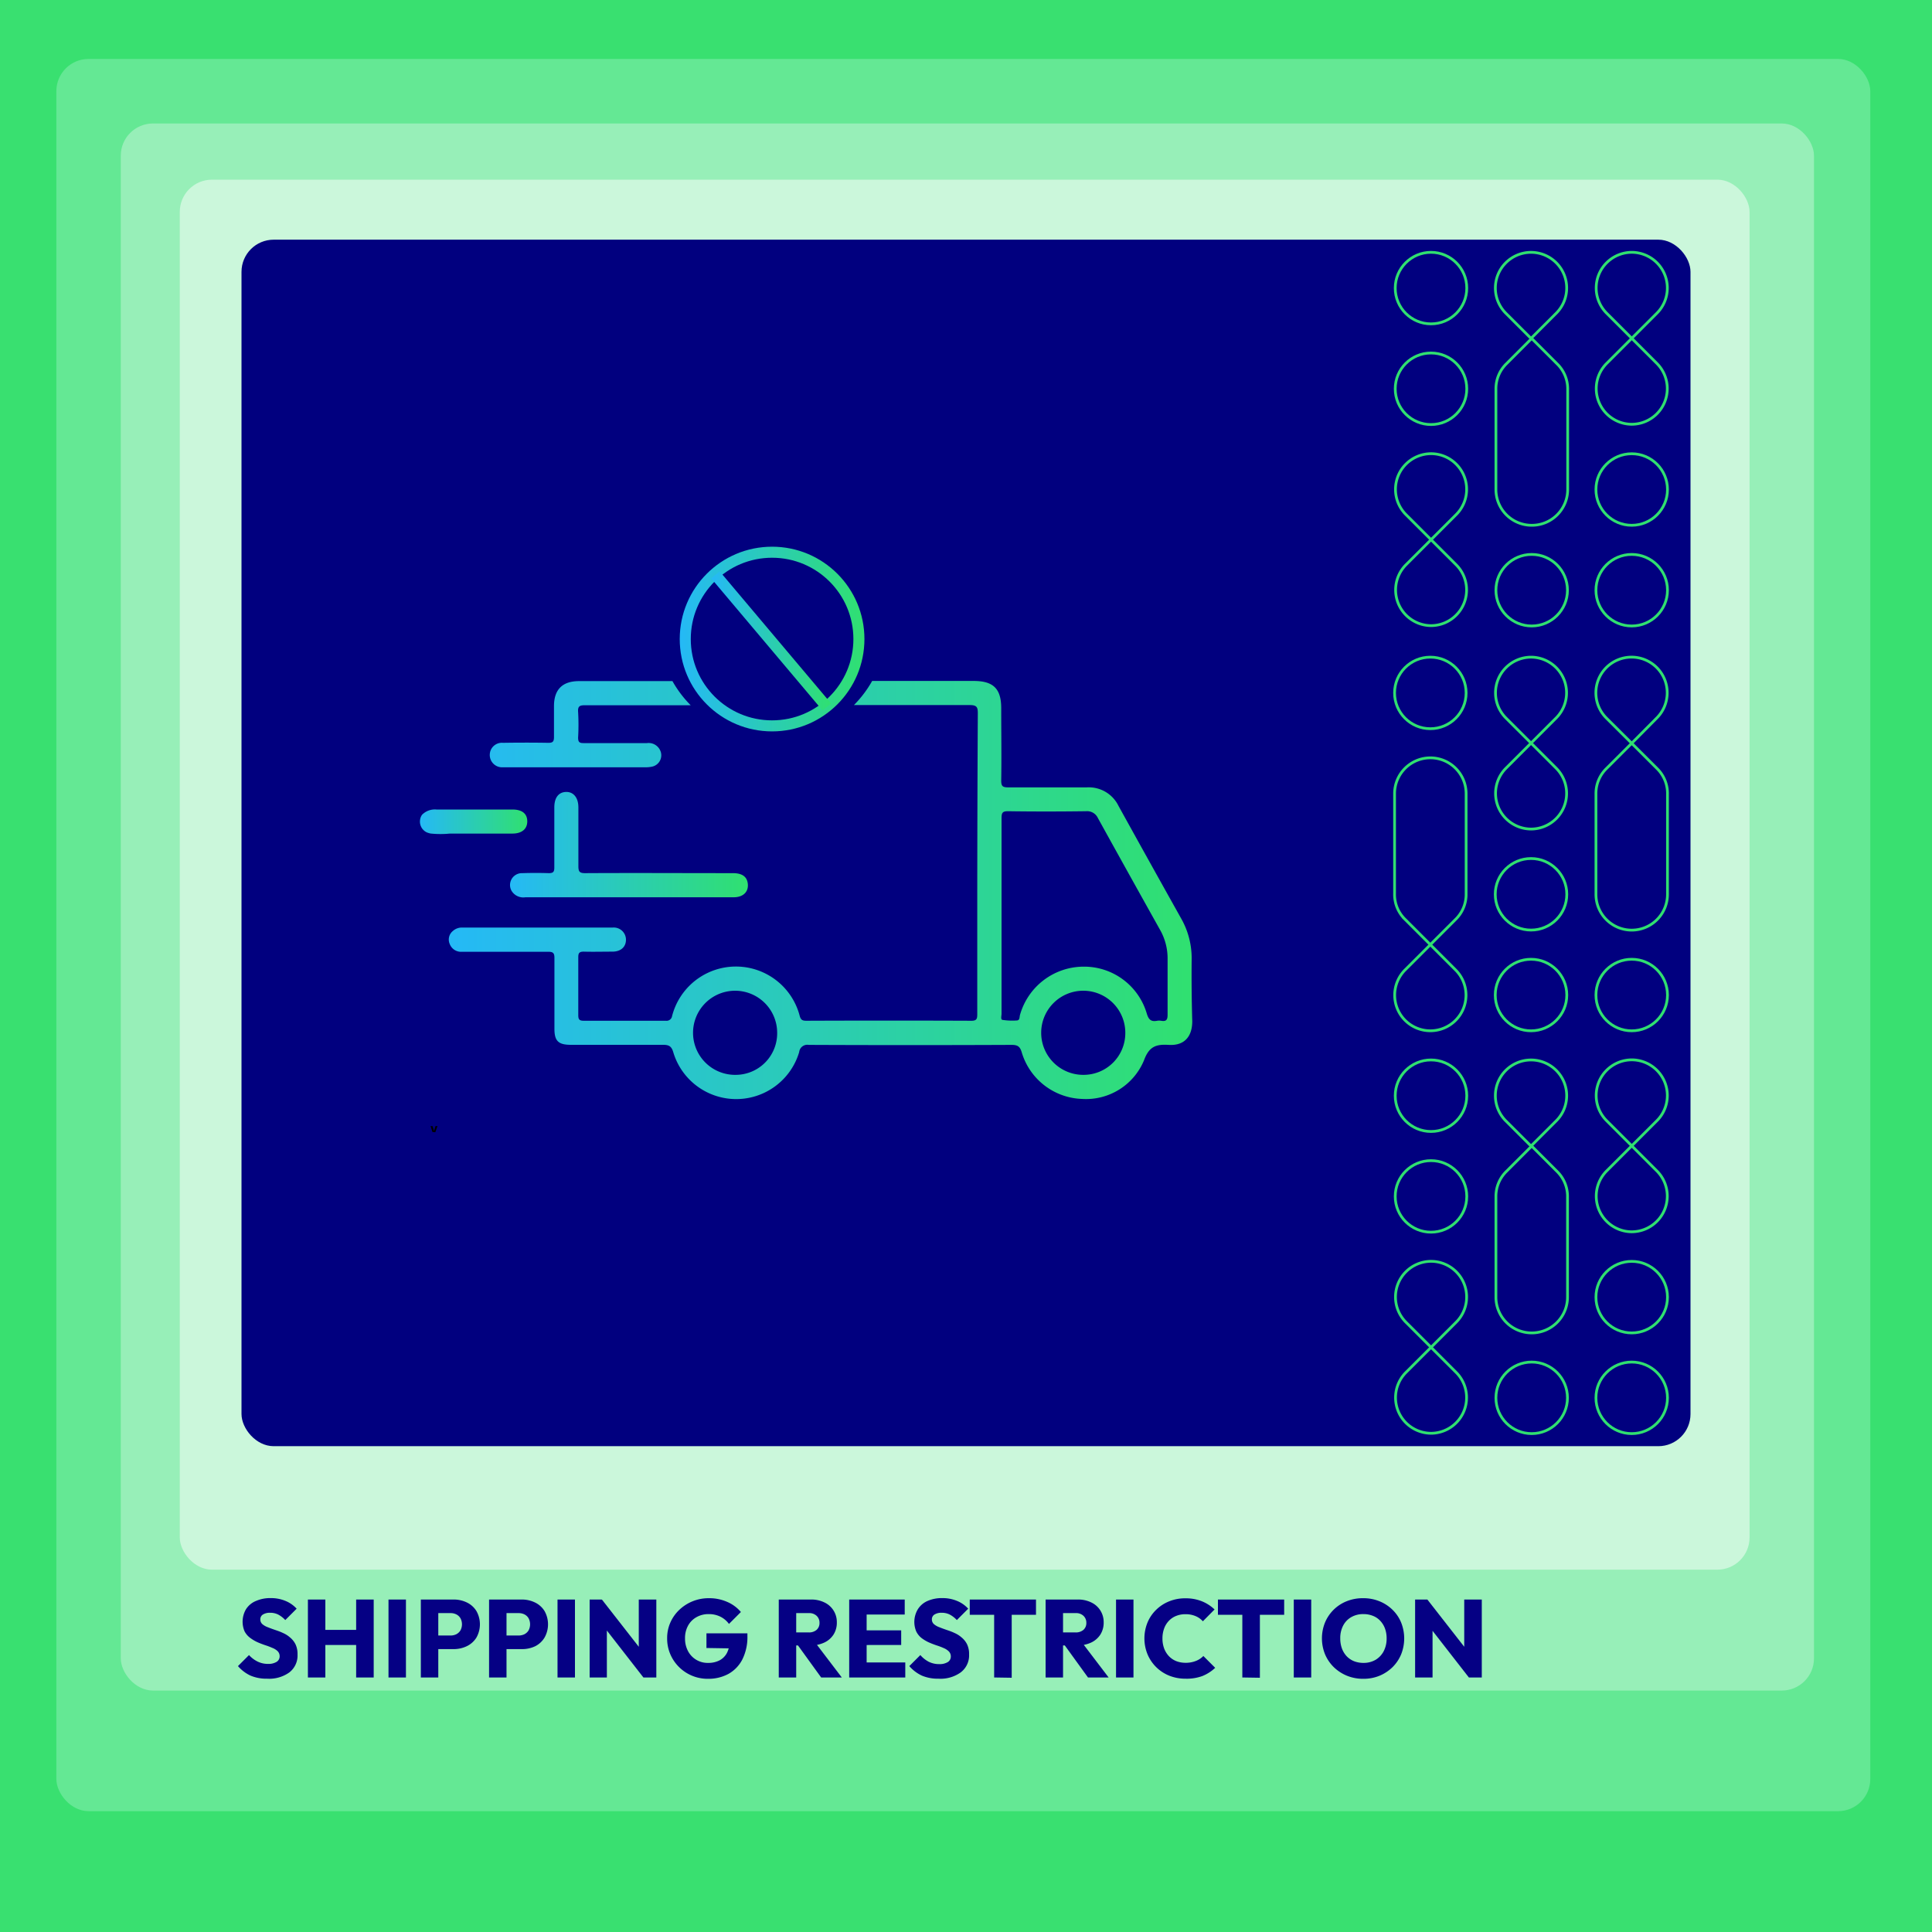
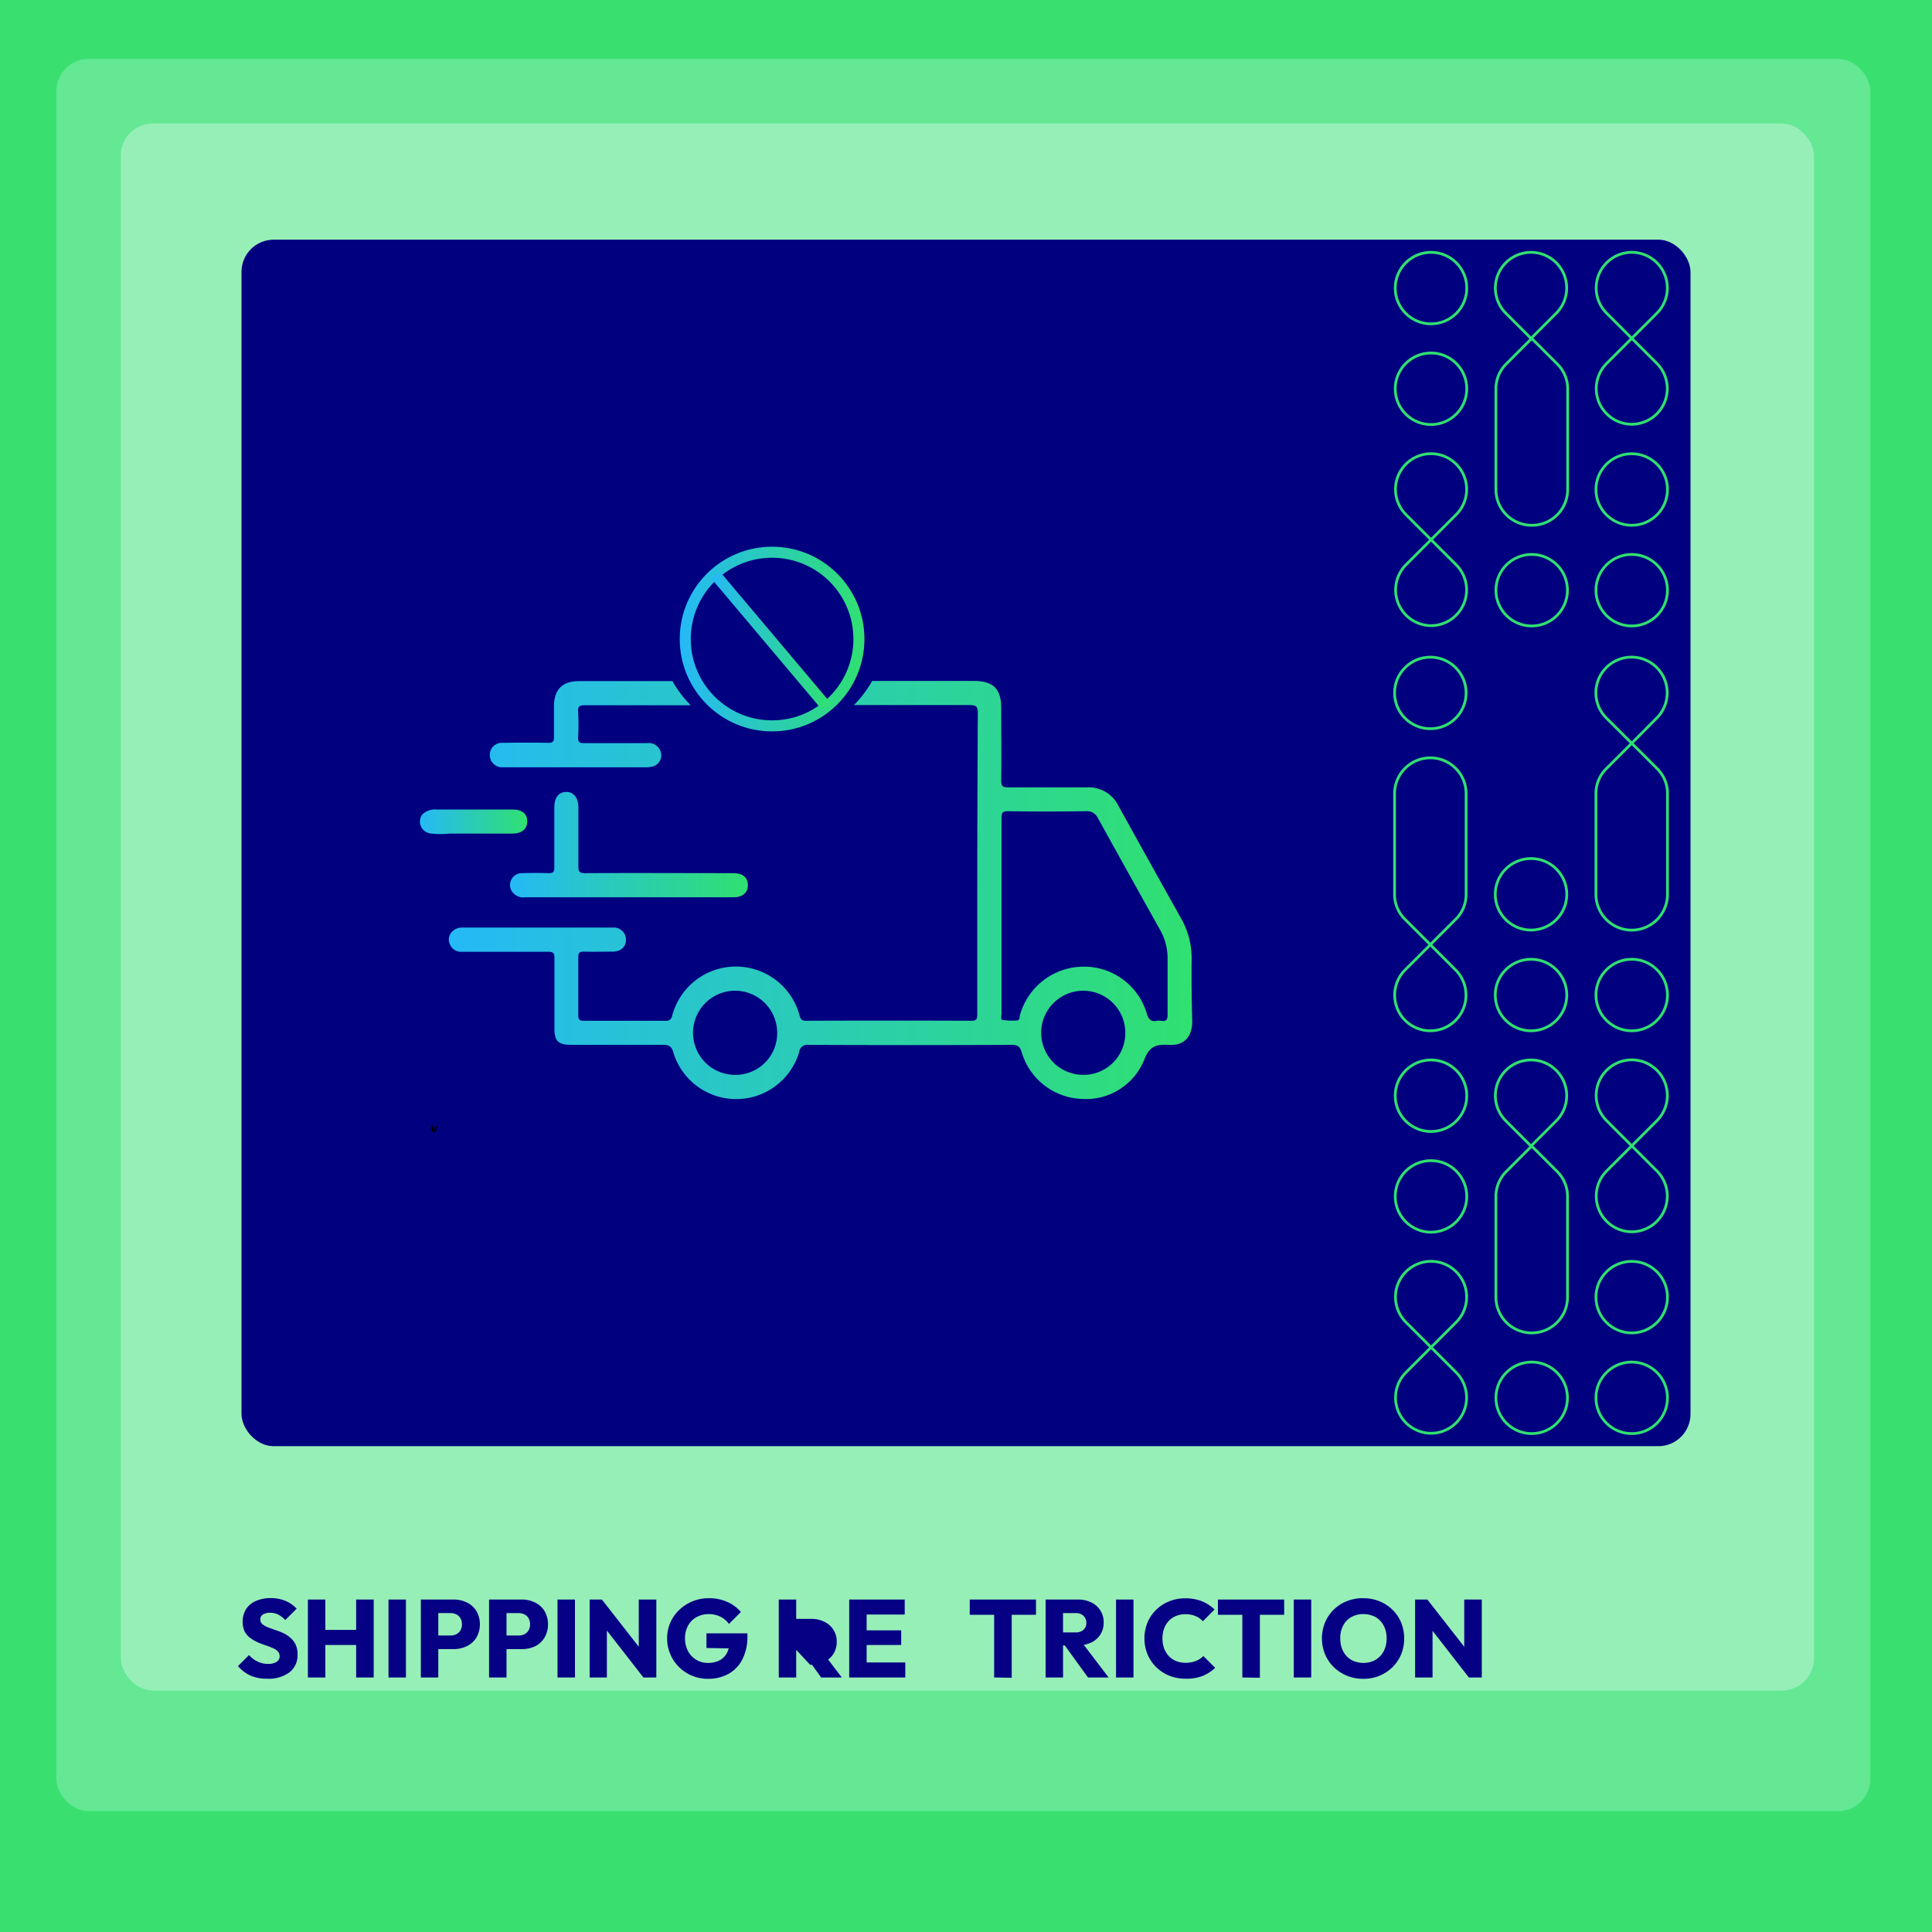
<svg xmlns="http://www.w3.org/2000/svg" xmlns:xlink="http://www.w3.org/1999/xlink" id="Layer_1" data-name="Layer 1" viewBox="0 0 350 350">
  <defs>
    <style>.cls-1{fill:#39e070;}.cls-13,.cls-14,.cls-2,.cls-3,.cls-8{fill:none;stroke-miterlimit:10;}.cls-2,.cls-3{stroke:#fff;}.cls-3,.cls-8{stroke-width:0.5px;}.cls-3{opacity:0.5;}.cls-4{fill:#64e894;}.cls-5{fill:#97efb8;}.cls-6{fill:#cbf7db;}.cls-7{fill:#01007f;}.cls-8{stroke:#30e070;}.cls-9{fill:#050084;}.cls-10{fill:url(#linear-gradient);}.cls-11{fill:url(#linear-gradient-2);}.cls-12{fill:url(#linear-gradient-3);}.cls-13,.cls-14{stroke-width:2px;}.cls-13{stroke:url(#linear-gradient-4);}.cls-14{stroke:url(#linear-gradient-5);}</style>
    <linearGradient id="linear-gradient" x1="76.06" y1="148.87" x2="95.52" y2="148.87" gradientUnits="userSpaceOnUse">
      <stop offset="0" stop-color="#25b9f6" />
      <stop offset="1" stop-color="#30e070" />
    </linearGradient>
    <linearGradient id="linear-gradient-2" x1="81.25" y1="161.25" x2="215.88" y2="161.25" xlink:href="#linear-gradient" />
    <linearGradient id="linear-gradient-3" x1="92.39" y1="153.03" x2="135.4" y2="153.03" xlink:href="#linear-gradient" />
    <linearGradient id="linear-gradient-4" x1="123.14" y1="115.77" x2="156.6" y2="115.77" xlink:href="#linear-gradient" />
    <linearGradient id="linear-gradient-5" x1="128.85" y1="116.11" x2="150.55" y2="116.11" xlink:href="#linear-gradient" />
  </defs>
  <title>kk</title>
  <rect class="cls-1" x="-3426.59" y="-1233.25" width="5278.55" height="8551.8" />
  <rect class="cls-2" x="10.61" y="10.61" width="328.77" height="317.5" rx="4" />
  <path class="cls-2" d="M306.28,306.47h16.34a5.83,5.83,0,0,0,5.83-5.83V27.77a5.83,5.83,0,0,0-5.83-5.84H27.38a5.83,5.83,0,0,0-5.84,5.84V300.64a5.83,5.83,0,0,0,5.84,5.83H307" />
  <rect class="cls-2" x="32.78" y="32.73" width="284.44" height="251.6" rx="4" />
  <rect class="cls-2" x="43.58" y="43.71" width="262.84" height="218.42" rx="4" />
  <line class="cls-2" x1="43.69" y1="43.84" x2="248.08" y2="261.81" />
  <line class="cls-2" x1="248.06" y1="43.99" x2="43.57" y2="262.12" />
  <line class="cls-2" x1="248.11" y1="152.71" x2="43.83" y2="152.71" />
  <rect class="cls-2" x="43.58" y="43.71" width="204.78" height="218.42" />
  <line class="cls-2" x1="145.97" y1="43.97" x2="145.97" y2="262.34" />
  <circle class="cls-2" cx="145.97" cy="152.92" r="102.08" />
  <path class="cls-3" d="M306.28,306.47h16.34a5.83,5.83,0,0,0,5.83-5.83V27.77a5.83,5.83,0,0,0-5.83-5.84H27.38a5.83,5.83,0,0,0-5.84,5.84V300.64a5.83,5.83,0,0,0,5.84,5.83H248.07" />
  <rect class="cls-2" width="350" height="350" />
  <rect class="cls-2" x="76.06" y="78.35" width="139.82" height="149.14" />
  <rect class="cls-1" width="350" height="350" transform="translate(0 350) rotate(-90)" />
  <rect class="cls-4" x="10.21" y="10.68" width="328.61" height="317.43" rx="5.83" />
  <rect class="cls-5" x="21.88" y="22.37" width="306.74" height="283.89" rx="5.83" />
-   <rect class="cls-6" x="32.57" y="32.55" width="284.38" height="251.81" rx="5.83" />
  <rect class="cls-7" x="43.75" y="43.42" width="262.5" height="218.57" rx="5.83" />
  <circle class="cls-8" cx="259.12" cy="125.53" r="6.48" />
  <path class="cls-8" d="M259.12,137.29a6.48,6.48,0,0,1,6.48,6.48V162a6.31,6.31,0,0,1-1.9,4.55l-4.58,4.58-4.58-4.58a6.31,6.31,0,0,1-1.9-4.71V144c0-.07,0-.13,0-.2A6.49,6.49,0,0,1,259.12,137.29Z" />
  <path class="cls-8" d="M259.12,171.14l4.57,4.57a6.46,6.46,0,1,1-9.14,0Z" />
  <circle class="cls-8" cx="277.36" cy="162.01" r="6.48" />
  <circle class="cls-8" cx="277.36" cy="180.26" r="6.48" />
-   <path class="cls-8" d="M277.36,119.05h0a6.46,6.46,0,0,0-4.57,11l9.15,9.14a6.46,6.46,0,0,1-4.57,11h0a6.46,6.46,0,0,1-4.57-11l9.15-9.16A6.46,6.46,0,0,0,277.36,119.05Z" />
  <path class="cls-8" d="M295.6,168.5a6.48,6.48,0,0,1-6.48-6.49V143.77a6.31,6.31,0,0,1,1.9-4.54l4.58-4.58,4.58,4.57a6.32,6.32,0,0,1,1.9,4.71v17.89a1.21,1.21,0,0,1,0,.19A6.48,6.48,0,0,1,295.6,168.5Z" />
  <path class="cls-8" d="M295.6,134.65,291,130.07a6.46,6.46,0,1,1,9.14,0Z" />
  <circle class="cls-8" cx="295.6" cy="180.26" r="6.48" />
  <circle class="cls-8" cx="259.24" cy="198.5" r="6.48" />
  <circle class="cls-8" cx="259.24" cy="216.74" r="6.48" />
  <path class="cls-8" d="M259.24,228.5h0a6.46,6.46,0,0,0-4.57,11l9.15,9.15a6.46,6.46,0,0,1-4.57,11h0a6.46,6.46,0,0,1-4.57-11l9.15-9.15A6.46,6.46,0,0,0,259.24,228.5Z" />
  <circle class="cls-8" cx="295.6" cy="234.99" r="6.48" />
  <circle class="cls-8" cx="295.6" cy="253.23" r="6.48" />
  <path class="cls-8" d="M295.6,192h0a6.46,6.46,0,0,0-4.57,11l9.15,9.15a6.46,6.46,0,0,1-4.57,11h0a6.46,6.46,0,0,1-4.57-11l9.15-9.15A6.46,6.46,0,0,0,295.6,192Z" />
  <circle class="cls-8" cx="277.48" cy="253.23" r="6.48" />
  <path class="cls-8" d="M277.49,241.47A6.48,6.48,0,0,1,271,235V216.74a6.32,6.32,0,0,1,1.91-4.54l4.57-4.58,4.58,4.58a6.35,6.35,0,0,1,1.91,4.71V235A6.48,6.48,0,0,1,277.49,241.47Z" />
  <path class="cls-8" d="M277.36,207.62l-4.57-4.57a6.46,6.46,0,1,1,9.14,0Z" />
  <circle class="cls-8" cx="259.24" cy="52.19" r="6.48" />
  <circle class="cls-8" cx="259.24" cy="70.43" r="6.48" />
  <path class="cls-8" d="M259.24,82.19h0a6.46,6.46,0,0,0-4.57,11l9.15,9.15a6.46,6.46,0,0,1-4.57,11h0a6.47,6.47,0,0,1-4.57-11l9.15-9.15A6.46,6.46,0,0,0,259.24,82.19Z" />
  <circle class="cls-8" cx="295.6" cy="88.68" r="6.48" />
  <circle class="cls-8" cx="295.6" cy="106.92" r="6.48" />
  <path class="cls-8" d="M295.6,45.71h0a6.46,6.46,0,0,0-4.57,11l9.15,9.15a6.46,6.46,0,0,1-4.57,11h0a6.46,6.46,0,0,1-4.57-11l9.15-9.15A6.46,6.46,0,0,0,295.6,45.71Z" />
  <circle class="cls-8" cx="277.48" cy="106.92" r="6.48" />
  <path class="cls-8" d="M277.49,95.16A6.48,6.48,0,0,1,271,88.68V70.43a6.32,6.32,0,0,1,1.91-4.54l4.57-4.58,4.58,4.58A6.34,6.34,0,0,1,284,70.6V88.68A6.48,6.48,0,0,1,277.49,95.16Z" />
  <path class="cls-8" d="M277.36,61.31l-4.57-4.57a6.46,6.46,0,1,1,9.14,0Z" />
  <path class="cls-9" d="M48.38,304.11a7.38,7.38,0,0,1-3-.56,6.8,6.8,0,0,1-2.27-1.72l2-2A5.2,5.2,0,0,0,46.65,301a4.22,4.22,0,0,0,1.93.43,2.79,2.79,0,0,0,1.53-.37,1.16,1.16,0,0,0,.55-1,1.27,1.27,0,0,0-.35-.92,2.85,2.85,0,0,0-1-.62,12.19,12.19,0,0,0-1.3-.49c-.47-.16-.94-.34-1.41-.55a7,7,0,0,1-1.3-.78,3.46,3.46,0,0,1-1-1.18,4.46,4.46,0,0,1,.27-4A3.88,3.88,0,0,1,46.44,290a6.42,6.42,0,0,1,2.58-.49,6.8,6.8,0,0,1,2.72.52,5.58,5.58,0,0,1,2,1.4l-2.06,2.06a4.79,4.79,0,0,0-1.29-1,3.15,3.15,0,0,0-1.45-.32,2.34,2.34,0,0,0-1.3.31,1,1,0,0,0-.48.89,1.11,1.11,0,0,0,.36.85,3.19,3.19,0,0,0,1,.57c.39.16.83.32,1.3.48s1,.34,1.42.55a4.83,4.83,0,0,1,1.29.81,3.83,3.83,0,0,1,1,1.24,4.08,4.08,0,0,1,.37,1.86A3.85,3.85,0,0,1,52.38,303,6.28,6.28,0,0,1,48.38,304.11Z" />
  <path class="cls-9" d="M55.78,303.89V289.77h3.16v14.12Zm1.9-5.88v-2.74h7.88V298Zm6.84,5.88V289.77H67.7v14.12Z" />
  <path class="cls-9" d="M70.38,303.89V289.77h3.16v14.12Z" />
  <path class="cls-9" d="M76.24,303.89V289.77H79.4v14.12Zm2.42-5.14v-2.46h3a2.38,2.38,0,0,0,1-.23,1.91,1.91,0,0,0,.75-.69,2.34,2.34,0,0,0,0-2.22,1.78,1.78,0,0,0-.75-.69,2.25,2.25,0,0,0-1-.23h-3v-2.46h3.5a5.42,5.42,0,0,1,2.43.54,4.1,4.1,0,0,1,1.72,1.55,4.89,4.89,0,0,1,0,4.8,4.16,4.16,0,0,1-1.72,1.55,5.42,5.42,0,0,1-2.43.54Z" />
  <path class="cls-9" d="M88.6,303.89V289.77h3.16v14.12ZM91,298.75v-2.46h3a2.45,2.45,0,0,0,1-.23,1.91,1.91,0,0,0,.75-.69,2.34,2.34,0,0,0,0-2.22,1.78,1.78,0,0,0-.75-.69,2.31,2.31,0,0,0-1-.23H91v-2.46h3.5a5.42,5.42,0,0,1,2.43.54,4.1,4.1,0,0,1,1.72,1.55,4.89,4.89,0,0,1,0,4.8A4.16,4.16,0,0,1,97,298.21a5.42,5.42,0,0,1-2.43.54Z" />
  <path class="cls-9" d="M101,303.89V289.77h3.16v14.12Z" />
  <path class="cls-9" d="M106.82,303.89V289.77H109l.94,2.82v11.3Zm9.74,0-8.3-10.66.78-3.46,8.32,10.66Zm0,0-.84-2.82v-11.3h3.18v14.12Z" />
  <path class="cls-9" d="M128.26,304.13a7.34,7.34,0,0,1-6.83-4.46,7.16,7.16,0,0,1-.57-2.86,6.94,6.94,0,0,1,.58-2.87,7.16,7.16,0,0,1,1.62-2.3,7.69,7.69,0,0,1,5.36-2.11,8,8,0,0,1,3.32.67,6.67,6.67,0,0,1,2.48,1.83l-2.16,2.16a4.3,4.3,0,0,0-1.59-1.33,4.69,4.69,0,0,0-2.07-.45,4.4,4.4,0,0,0-2.22.55,3.91,3.91,0,0,0-1.53,1.54,4.64,4.64,0,0,0-.55,2.31,4.79,4.79,0,0,0,.54,2.3,4,4,0,0,0,3.64,2.14,4.39,4.39,0,0,0,2.09-.47,3.22,3.22,0,0,0,1.34-1.37,4.65,4.65,0,0,0,.47-2.16l2.1,1.4-6.3-.1v-2.66h7.42v.46a9.06,9.06,0,0,1-.91,4.26,6.28,6.28,0,0,1-2.52,2.63A7.57,7.57,0,0,1,128.26,304.13Z" />
-   <path class="cls-9" d="M141.08,303.89V289.77h3.16v14.12Zm2.42-5.8v-2.36h3a2.1,2.1,0,0,0,1.44-.47,1.63,1.63,0,0,0,.52-1.27,1.68,1.68,0,0,0-.51-1.26,1.93,1.93,0,0,0-1.43-.5h-3v-2.46h3.36a5.39,5.39,0,0,1,2.48.53,3.91,3.91,0,0,1,2.24,3.61,4,4,0,0,1-.6,2.21,4,4,0,0,1-1.68,1.45,5.9,5.9,0,0,1-2.54.52Zm5.26,5.8-4.4-6.08,2.9-.8,5.24,6.88Z" />
+   <path class="cls-9" d="M141.08,303.89V289.77h3.16v14.12Zm2.42-5.8v-2.36h3h-3v-2.46h3.36a5.39,5.39,0,0,1,2.48.53,3.91,3.91,0,0,1,2.24,3.61,4,4,0,0,1-.6,2.21,4,4,0,0,1-1.68,1.45,5.9,5.9,0,0,1-2.54.52Zm5.26,5.8-4.4-6.08,2.9-.8,5.24,6.88Z" />
  <path class="cls-9" d="M153.84,303.89V289.77H157v14.12Zm2.42-11.4v-2.72h7.64v2.72Zm0,5.52v-2.66h7V298Zm0,5.88v-2.72H164v2.72Z" />
-   <path class="cls-9" d="M170,304.11a7.38,7.38,0,0,1-3-.56,6.8,6.8,0,0,1-2.27-1.72l2-2a5.2,5.2,0,0,0,1.51,1.21,4.22,4.22,0,0,0,1.93.43,2.79,2.79,0,0,0,1.53-.37,1.16,1.16,0,0,0,.55-1,1.27,1.27,0,0,0-.35-.92,2.85,2.85,0,0,0-.95-.62,12.19,12.19,0,0,0-1.3-.49c-.47-.16-.94-.34-1.41-.55a7,7,0,0,1-1.3-.78,3.46,3.46,0,0,1-.95-1.18,4.46,4.46,0,0,1,.27-4A3.88,3.88,0,0,1,168.1,290a6.42,6.42,0,0,1,2.58-.49,6.8,6.8,0,0,1,2.72.52,5.58,5.58,0,0,1,2,1.4l-2.06,2.06a4.79,4.79,0,0,0-1.29-1,3.15,3.15,0,0,0-1.45-.32,2.34,2.34,0,0,0-1.3.31,1,1,0,0,0-.48.89,1.11,1.11,0,0,0,.36.85,3.19,3.19,0,0,0,1,.57c.39.16.83.32,1.3.48s1,.34,1.42.55a4.83,4.83,0,0,1,1.29.81,3.83,3.83,0,0,1,1,1.24,4.08,4.08,0,0,1,.37,1.86A3.85,3.85,0,0,1,174,303,6.28,6.28,0,0,1,170,304.11Z" />
  <path class="cls-9" d="M175.68,292.53v-2.76h12v2.76Zm4.42,11.36V290h3.18v13.94Z" />
  <path class="cls-9" d="M189.42,303.89V289.77h3.16v14.12Zm2.42-5.8v-2.36h3a2.1,2.1,0,0,0,1.44-.47,1.63,1.63,0,0,0,.52-1.27,1.68,1.68,0,0,0-.51-1.26,1.93,1.93,0,0,0-1.43-.5h-3v-2.46h3.36a5.39,5.39,0,0,1,2.48.53,3.91,3.91,0,0,1,2.24,3.61,4,4,0,0,1-.6,2.21,4,4,0,0,1-1.68,1.45,5.9,5.9,0,0,1-2.54.52Zm5.26,5.8-4.4-6.08,2.9-.8,5.24,6.88Z" />
  <path class="cls-9" d="M202.18,303.89V289.77h3.16v14.12Z" />
  <path class="cls-9" d="M214.74,304.11a7.83,7.83,0,0,1-2.93-.55,7.15,7.15,0,0,1-3.93-3.88,7.63,7.63,0,0,1,0-5.74,6.86,6.86,0,0,1,1.57-2.31,7.13,7.13,0,0,1,2.35-1.53,7.58,7.58,0,0,1,2.94-.55,7.78,7.78,0,0,1,3,.54,7.22,7.22,0,0,1,2.29,1.48l-2.12,2.14a3.65,3.65,0,0,0-1.33-.94,4.56,4.56,0,0,0-1.83-.34,4.37,4.37,0,0,0-1.68.31,3.63,3.63,0,0,0-1.32.89,3.89,3.89,0,0,0-.86,1.4,5.12,5.12,0,0,0-.3,1.78,5.21,5.21,0,0,0,.3,1.81,4.17,4.17,0,0,0,.86,1.4,3.78,3.78,0,0,0,1.32.9,4.57,4.57,0,0,0,1.68.31,4.9,4.9,0,0,0,1.88-.33A3.75,3.75,0,0,0,218,300l2.14,2.14a7.32,7.32,0,0,1-2.32,1.49A8.24,8.24,0,0,1,214.74,304.11Z" />
  <path class="cls-9" d="M220.64,292.53v-2.76h12v2.76Zm4.42,11.36V290h3.18v13.94Z" />
  <path class="cls-9" d="M234.38,303.89V289.77h3.16v14.12Z" />
  <path class="cls-9" d="M247,304.13a7.76,7.76,0,0,1-3-.56,7.56,7.56,0,0,1-2.38-1.56,7.13,7.13,0,0,1-1.58-2.33,7.66,7.66,0,0,1,0-5.75,7.08,7.08,0,0,1,3.92-3.85,7.76,7.76,0,0,1,3-.55,7.64,7.64,0,0,1,2.93.55,7.24,7.24,0,0,1,2.37,1.54,6.86,6.86,0,0,1,1.57,2.32,7.75,7.75,0,0,1,0,5.76,7.08,7.08,0,0,1-1.56,2.32,7.46,7.46,0,0,1-2.34,1.55A7.56,7.56,0,0,1,247,304.13Zm0-2.88a4.26,4.26,0,0,0,2.2-.56,3.94,3.94,0,0,0,1.47-1.56,4.93,4.93,0,0,0,.53-2.32,5.09,5.09,0,0,0-.3-1.79,4.07,4.07,0,0,0-.86-1.4,3.53,3.53,0,0,0-1.34-.9,4.51,4.51,0,0,0-1.7-.31,4.29,4.29,0,0,0-2.21.55,3.76,3.76,0,0,0-1.47,1.54,4.86,4.86,0,0,0-.52,2.31,5.3,5.3,0,0,0,.3,1.82,4.21,4.21,0,0,0,.86,1.41,3.82,3.82,0,0,0,1.33.9A4.65,4.65,0,0,0,247,301.25Z" />
  <path class="cls-9" d="M256.36,303.89V289.77h2.22l.94,2.82v11.3Zm9.74,0-8.3-10.66.78-3.46,8.32,10.66Zm0,0-.84-2.82v-11.3h3.18v14.12Z" />
  <path d="M78.34,205.07,78,204h.35l.28.87.27-.87h.35l-.39,1.12Z" />
  <path class="cls-10" d="M76.46,147.6a3.26,3.26,0,0,1,2.61-.95c4.59,0,9.17,0,13.76,0,1.76,0,2.69.76,2.69,2.15s-1,2.21-2.68,2.21H81.49A17,17,0,0,1,78,151a3.64,3.64,0,0,1-.71-.22,2.16,2.16,0,0,1-1.17-2.38A2,2,0,0,1,76.46,147.6Z" />
  <path class="cls-11" d="M215.88,173.79a14.56,14.56,0,0,0-1.92-7.43Q208.27,156.2,202.63,146a6,6,0,0,0-5.76-3.36c-4.74,0-9.47,0-14.2,0-1,0-1.3-.18-1.29-1.24.07-4.37,0-8.74,0-13.1,0-3.53-1.42-4.94-5-4.94H158a20.41,20.41,0,0,1-3.3,4.37q10.48,0,21,0c1.29,0,1.45.42,1.44,1.54q-.09,16.59-.1,33.17,0,10.65,0,21.29c0,.81-.08,1.2-1.08,1.19q-14.94-.06-29.89,0c-.69,0-1-.15-1.2-.9a11.94,11.94,0,0,0-23.12.06,1,1,0,0,1-1.11.84c-5,0-9.92,0-14.88,0-.79,0-1-.23-1-1,0-3.51,0-7,0-10.52,0-.76.2-1,1-1,1.72.05,3.46,0,5.18,0,1.53,0,2.45-.85,2.46-2.14a2.21,2.21,0,0,0-2.43-2.22q-13.57,0-27.16,0a2.41,2.41,0,0,0-1.76.61,2,2,0,0,0-.58,2.36,2.19,2.19,0,0,0,2.26,1.41c5.19,0,10.38,0,15.56,0,.88,0,1.16.21,1.15,1.13,0,4.27,0,8.55,0,12.83,0,2.21.71,2.9,3,2.9,5.55,0,11.1,0,16.66,0,1,0,1.53.19,1.86,1.31a11.9,11.9,0,0,0,22.82,0,1.48,1.48,0,0,1,1.73-1.3q18.36.08,36.73,0c1.06,0,1.53.24,1.85,1.33a11.82,11.82,0,0,0,10.88,8.46,11.38,11.38,0,0,0,11.28-7c.91-2.49,2.16-2.93,4.46-2.79,2.79.18,4.27-1.44,4.28-4.26C215.88,181.25,215.84,177.52,215.88,173.79Zm-82.57,20.93a7.62,7.62,0,1,1,7.48-7.73A7.53,7.53,0,0,1,133.31,194.72Zm63,0a7.62,7.62,0,1,1,7.55-7.5A7.56,7.56,0,0,1,196.33,194.72Zm14.09-9.79a2.26,2.26,0,0,0-.82,0c-1.1.2-1.52-.27-1.84-1.35a11.83,11.83,0,0,0-11.56-8.46,12,12,0,0,0-11.4,8.75c-.11.4,0,1-.62,1a11.46,11.46,0,0,1-2.56-.11c-.36-.07-.16-.74-.16-1.12q0-8.88,0-17.75c0-5.87,0-11.74,0-17.61,0-1,.12-1.34,1.23-1.32,4.68.07,9.37.06,14.06,0a2.16,2.16,0,0,1,2.17,1.25q5.6,10.13,11.25,20.23a10.46,10.46,0,0,1,1.37,5.33c0,3.33,0,6.65,0,10C211.53,184.66,211.35,185.08,210.42,184.93ZM91.12,139c.23,0,.46,0,.68,0q12.49,0,25,0a5.52,5.52,0,0,0,1.35-.12,2.1,2.1,0,0,0,1.57-2.61,2.3,2.3,0,0,0-2.52-1.65c-3.82,0-7.65,0-11.47,0-.74,0-1-.16-1-1a39.9,39.9,0,0,0,0-4.64c-.08-1.1.34-1.22,1.3-1.22h19.09a20.41,20.41,0,0,1-3.3-4.37H104.9c-3,0-4.53,1.51-4.54,4.51,0,1.87,0,3.74,0,5.6,0,.84-.2,1.08-1.05,1.07q-4.09-.07-8.19,0a2.19,2.19,0,0,0-2.39,2.1A2.23,2.23,0,0,0,91.12,139Z" />
  <path class="cls-12" d="M113.89,162.55c-6.24,0-12.47,0-18.7,0a2.49,2.49,0,0,1-2.54-1.21,2.15,2.15,0,0,1,2-3.16c1.59-.05,3.18-.05,4.77,0,.78,0,1-.22,1-1,0-3.63,0-7.27,0-10.91,0-1.75.76-2.75,2.1-2.8s2.26,1,2.26,2.8c0,3.55,0,7.1,0,10.64,0,1,.21,1.28,1.25,1.27,8.92-.05,17.83,0,26.75,0,1.66,0,2.54.63,2.69,1.9.17,1.47-.82,2.46-2.53,2.47h-19Z" />
  <circle class="cls-13" cx="139.87" cy="115.77" r="15.73" />
  <line class="cls-14" x1="129.61" y1="104.14" x2="149.79" y2="128.08" />
</svg>